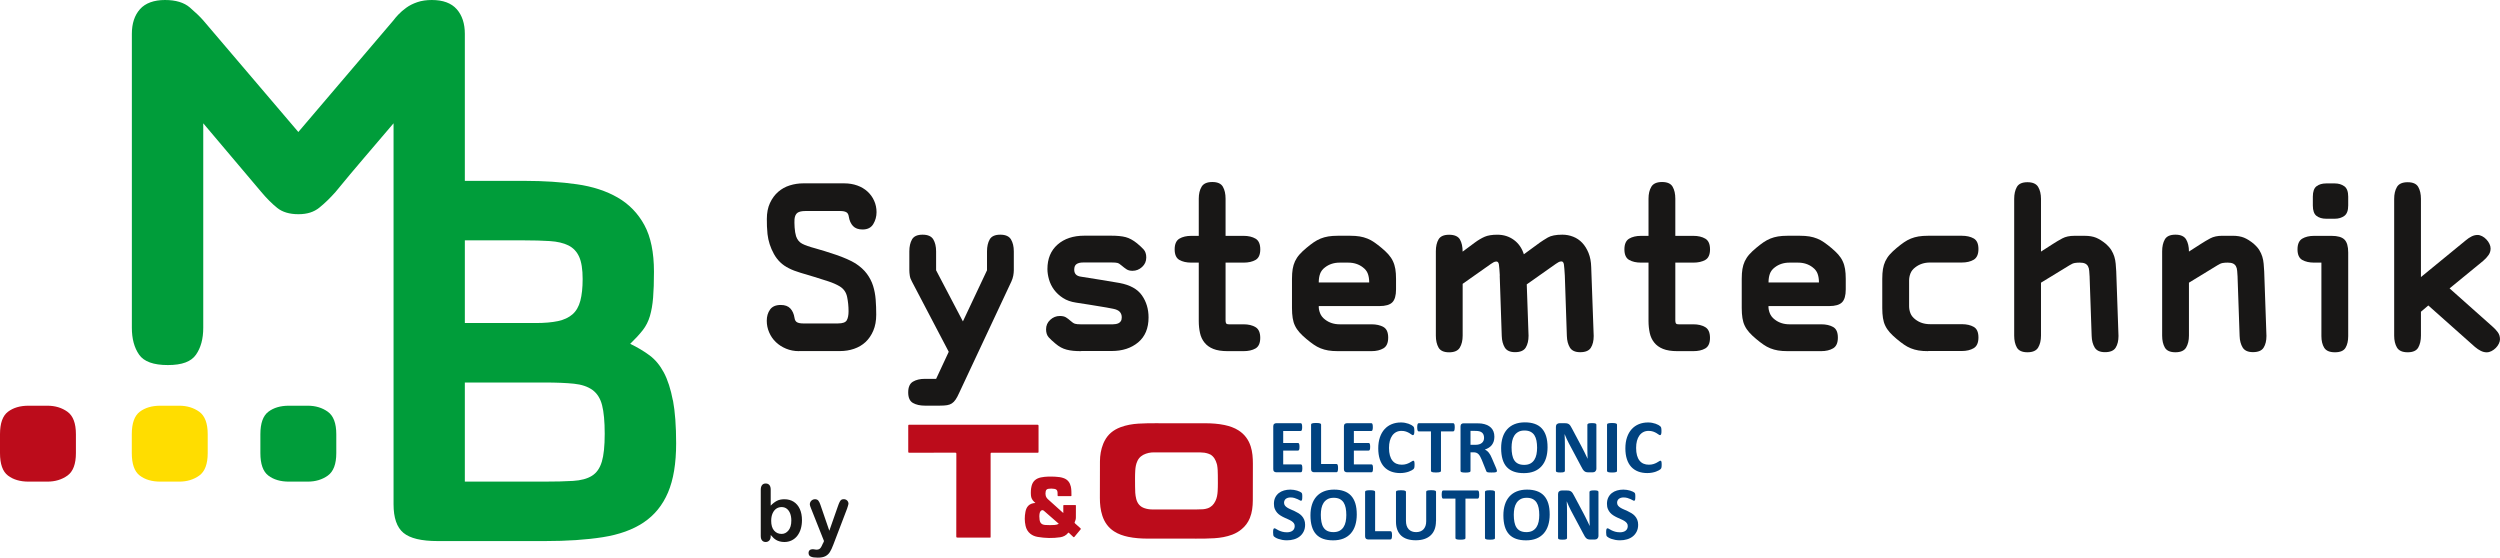
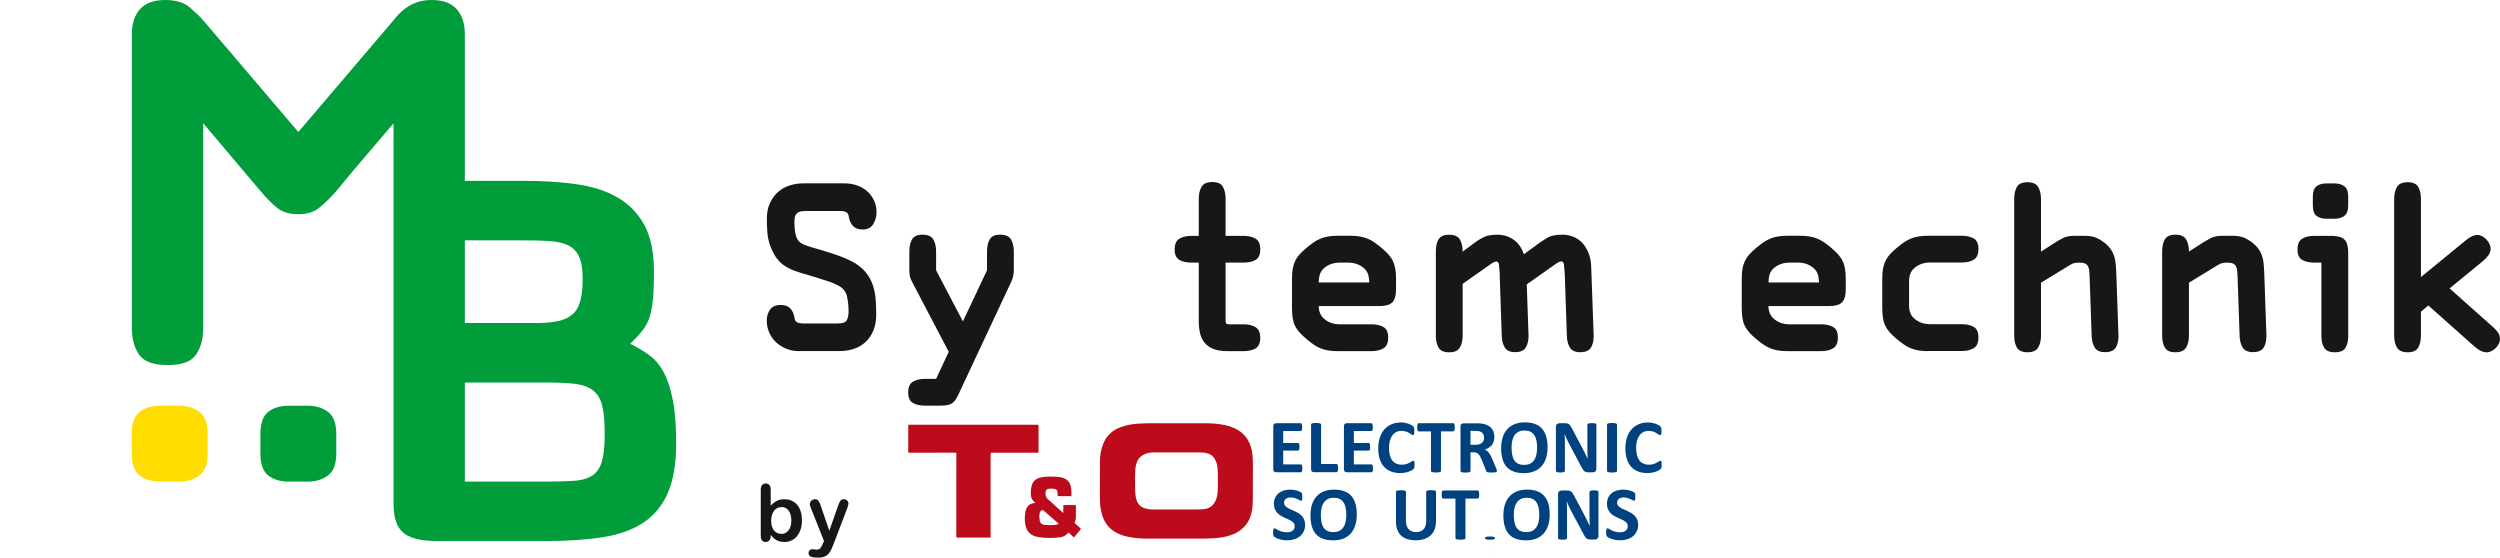
<svg xmlns="http://www.w3.org/2000/svg" id="Ebene_1" viewBox="0 0 723.85 161.47">
  <defs>
    <style>.cls-1{fill:#009d3a;}.cls-2{fill:#004280;}.cls-3{fill:#181716;}.cls-4{fill:#bc0c1b;}.cls-5{fill:#fd0;}</style>
  </defs>
  <path class="cls-3" d="M231.34,101.67c-1.35,0-2.6-.24-3.75-.72-1.15-.48-2.14-1.12-2.97-1.92-.83-.8-1.47-1.74-1.92-2.8-.46-1.06-.69-2.18-.69-3.36,0-1.26.31-2.34.95-3.23.63-.89,1.66-1.34,3.1-1.34,1.22,0,2.14.34,2.77,1.01.63.67,1.03,1.58,1.21,2.71.09.65.34,1.09.75,1.3.41.22.99.33,1.73.33h10.11c1.35,0,2.19-.3,2.54-.91.35-.61.52-1.48.52-2.61,0-1.43-.14-2.83-.42-4.17-.28-1.35-1.01-2.37-2.18-3.07-.87-.52-1.96-1-3.26-1.43-1.3-.43-2.64-.86-4.01-1.27-1.37-.41-2.72-.81-4.04-1.21-1.33-.39-2.45-.83-3.36-1.3-1.87-.91-3.32-2.29-4.34-4.14-1.02-1.85-1.64-3.77-1.86-5.77-.09-.96-.14-1.71-.16-2.25-.02-.54-.03-1.25-.03-2.12,0-1.78.3-3.33.91-4.63.61-1.3,1.4-2.38,2.38-3.23.98-.85,2.1-1.47,3.36-1.86,1.26-.39,2.54-.59,3.85-.59h11.93c1.35,0,2.6.21,3.75.62,1.15.41,2.14,1,2.97,1.76.83.76,1.47,1.65,1.92,2.67.46,1.02.69,2.12.69,3.29,0,1.26-.32,2.41-.95,3.46-.63,1.04-1.66,1.56-3.1,1.56-1.22,0-2.14-.34-2.77-1.01-.63-.67-1.03-1.58-1.21-2.71-.09-.65-.34-1.09-.75-1.3-.41-.22-.99-.33-1.73-.33h-10.04c-1.09,0-1.87.17-2.35.52-.48.35-.76.96-.85,1.83-.04.61-.03,1.41.03,2.41.07,1,.21,1.85.42,2.54.35,1,.92,1.72,1.73,2.15.8.44,2.1.89,3.88,1.37.78.22,1.7.49,2.74.81,1.04.33,2.11.67,3.2,1.04,1.09.37,2.13.77,3.13,1.21,1,.44,1.85.87,2.54,1.3,1.39.91,2.49,1.91,3.29,3,.8,1.09,1.4,2.25,1.79,3.49.39,1.24.64,2.57.75,3.98.11,1.41.16,2.86.16,4.34,0,1.78-.28,3.34-.85,4.66-.57,1.33-1.32,2.42-2.25,3.29-.94.87-2.04,1.52-3.33,1.96-1.28.44-2.64.65-4.08.65h-11.87Z" />
  <path class="cls-3" d="M267.79,117.45c-1.39,0-2.54-.26-3.46-.78-.91-.52-1.37-1.54-1.37-3.06s.46-2.55,1.37-3.1c.91-.54,2.06-.82,3.46-.82h3.26l3.65-7.83-10.63-20.28c-.35-.61-.57-1.21-.65-1.79-.09-.59-.13-1.1-.13-1.53v-5.48c0-1.39.26-2.54.78-3.46.52-.91,1.54-1.37,3.06-1.37s2.55.46,3.1,1.37c.54.91.81,2.06.81,3.46v5.48l7.76,14.8,6.98-14.8v-5.48c0-1.39.26-2.54.78-3.46.52-.91,1.54-1.37,3.06-1.37s2.55.46,3.1,1.37c.54.91.82,2.06.82,3.46v5.48c0,.48-.06,1-.16,1.56-.11.57-.29,1.13-.55,1.7l-15.13,32.28c-.35.78-.68,1.41-1.01,1.89s-.68.85-1.08,1.11c-.39.26-.86.43-1.4.52-.54.09-1.23.13-2.05.13h-4.37Z" />
-   <path class="cls-3" d="M313.04,101.67c-.87,0-1.64-.03-2.31-.1-.67-.07-1.3-.17-1.89-.33-.59-.15-1.14-.37-1.66-.65-.52-.28-1.07-.66-1.63-1.14-.74-.61-1.37-1.2-1.89-1.76-.52-.56-.78-1.35-.78-2.35,0-1.09.4-2,1.21-2.74.8-.74,1.73-1.11,2.77-1.11.74,0,1.33.13,1.76.39.43.26.89.61,1.37,1.04.48.44.9.71,1.27.82.37.11.9.16,1.6.16h9.39c.22,0,.48-.02.78-.07.3-.04.59-.13.85-.26.26-.13.48-.33.65-.59.17-.26.26-.63.26-1.11,0-.65-.2-1.18-.59-1.6-.39-.41-1.04-.71-1.96-.88-.61-.13-1.24-.25-1.89-.36-.65-.11-1.38-.23-2.18-.36-.81-.13-1.74-.28-2.8-.46-1.07-.17-2.34-.37-3.81-.59-1.48-.22-2.74-.66-3.78-1.34-1.04-.67-1.9-1.47-2.58-2.38-.67-.91-1.16-1.9-1.47-2.97-.3-1.06-.46-2.08-.46-3.03,0-3,.98-5.36,2.93-7.08,1.96-1.72,4.54-2.58,7.76-2.58h7.76c1.74,0,3.14.14,4.21.42,1.06.28,2.16.88,3.29,1.79.74.61,1.37,1.2,1.89,1.76.52.57.78,1.35.78,2.35,0,1.09-.4,2-1.21,2.74-.81.74-1.73,1.11-2.77,1.11-.7,0-1.26-.14-1.7-.42-.44-.28-.91-.64-1.43-1.08-.48-.43-.89-.69-1.24-.78-.35-.09-.89-.13-1.63-.13h-8.28c-.83,0-1.47.15-1.92.46-.46.3-.68.85-.68,1.63,0,1.17.65,1.85,1.96,2.02,2.13.35,4.03.65,5.71.91,1.67.26,3.49.57,5.44.91,3.04.57,5.21,1.76,6.49,3.59,1.28,1.83,1.92,3.96,1.92,6.39,0,3.13-1,5.53-3,7.21-2,1.67-4.56,2.51-7.69,2.51h-8.8Z" />
  <path class="cls-3" d="M355.43,101.67c-1.7,0-3.08-.22-4.14-.65-1.07-.43-1.91-1.04-2.54-1.83-.63-.78-1.07-1.71-1.3-2.77-.24-1.07-.36-2.23-.36-3.49v-16.89h-2.15c-1.39,0-2.54-.26-3.46-.78-.91-.52-1.37-1.54-1.37-3.06s.46-2.55,1.37-3.1c.91-.54,2.06-.81,3.46-.81h2.15v-10.76c0-1.39.27-2.54.82-3.46.54-.91,1.58-1.37,3.1-1.37s2.54.46,3.06,1.37c.52.91.78,2.06.78,3.46v10.76h5.22c1.39,0,2.54.27,3.46.81.91.54,1.37,1.58,1.37,3.1s-.46,2.54-1.37,3.06c-.91.52-2.06.78-3.46.78h-5.22v16.76c0,.35.05.62.16.81.11.2.4.29.88.29h4.17c1.39,0,2.54.27,3.46.82.91.54,1.37,1.58,1.37,3.1s-.46,2.54-1.37,3.07c-.91.52-2.06.78-3.46.78h-4.63Z" />
  <path class="cls-3" d="M387.38,101.67c-1.09,0-2.02-.07-2.8-.2-.78-.13-1.52-.34-2.22-.62-.7-.28-1.36-.64-1.99-1.08-.63-.43-1.34-.98-2.12-1.63-.78-.65-1.45-1.28-1.99-1.89-.54-.61-.98-1.25-1.3-1.92-.33-.67-.55-1.42-.68-2.25-.13-.83-.2-1.78-.2-2.87v-8.48c0-1.09.07-2.03.2-2.84.13-.8.36-1.55.68-2.25.33-.69.76-1.35,1.3-1.96.54-.61,1.21-1.24,1.99-1.89.78-.65,1.49-1.2,2.12-1.63.63-.43,1.29-.79,1.99-1.08.7-.28,1.43-.49,2.22-.62.78-.13,1.72-.2,2.8-.2h3.52c1.09,0,2.02.07,2.8.2s1.52.34,2.22.62c.7.28,1.36.64,1.99,1.08.63.44,1.34.98,2.12,1.63.78.65,1.45,1.28,1.99,1.89.54.61.98,1.26,1.3,1.96.33.7.55,1.45.69,2.25.13.81.2,1.75.2,2.84v3.06c0,1.78-.36,3.03-1.08,3.75-.72.72-1.97,1.08-3.75,1.08h-17.54c-.04.61.08,1.28.36,2.02.28.74.77,1.37,1.47,1.89,1.17.91,2.59,1.37,4.24,1.37h9.2c1.39,0,2.54.26,3.46.78.91.52,1.37,1.54,1.37,3.07s-.46,2.55-1.37,3.1c-.91.54-2.06.82-3.46.82h-9.72ZM396.44,81.78c0-.96-.13-1.79-.39-2.51-.26-.72-.74-1.34-1.44-1.86-1.17-.91-2.59-1.37-4.24-1.37h-2.48c-1.65,0-3.06.46-4.24,1.37-.7.52-1.17,1.14-1.43,1.86s-.39,1.55-.39,2.51h14.61Z" />
  <path class="cls-3" d="M434.26,79.83c-.09-1.52-.17-2.59-.26-3.2-.09-.61-.33-.91-.72-.91-.3,0-.59.08-.85.23-.26.15-.52.32-.78.49l-8.15,5.74v15c0,1.39-.27,2.54-.82,3.46-.54.91-1.58,1.37-3.1,1.37s-2.54-.46-3.06-1.37c-.52-.91-.78-2.06-.78-3.46v-24.45c0-1.39.26-2.53.78-3.42.52-.89,1.54-1.34,3.06-1.34s2.61.46,3.13,1.37c.52.91.78,2.09.78,3.52l3.52-2.61c1-.74,1.96-1.3,2.87-1.7.91-.39,2.13-.59,3.65-.59,1.83,0,3.42.5,4.79,1.5,1.37,1,2.34,2.39,2.9,4.17l4.63-3.39c.61-.43,1.38-.92,2.31-1.47.93-.54,2.34-.82,4.21-.82,1.09,0,2.13.2,3.13.59s1.87.98,2.61,1.76,1.35,1.76,1.83,2.93c.48,1.17.74,2.54.78,4.11l.72,19.95c0,1.39-.27,2.52-.82,3.39-.54.87-1.58,1.3-3.1,1.3-1.43,0-2.42-.45-2.97-1.34-.54-.89-.84-2.01-.88-3.36l-.59-17.48c-.09-1.52-.17-2.59-.26-3.2-.09-.61-.33-.91-.72-.91-.3,0-.59.08-.85.23-.26.15-.52.32-.78.49l-8.41,5.93.52,14.87c0,1.39-.27,2.53-.81,3.42-.54.89-1.58,1.34-3.1,1.34-1.43,0-2.42-.45-2.97-1.34-.54-.89-.84-2.01-.88-3.36l-.59-17.48Z" />
-   <path class="cls-3" d="M485.65,101.67c-1.7,0-3.08-.22-4.14-.65-1.07-.43-1.91-1.04-2.54-1.83-.63-.78-1.07-1.71-1.3-2.77s-.36-2.23-.36-3.49v-16.89h-2.15c-1.39,0-2.54-.26-3.46-.78-.91-.52-1.37-1.54-1.37-3.06s.46-2.55,1.37-3.1c.91-.54,2.06-.81,3.46-.81h2.15v-10.76c0-1.39.27-2.54.82-3.46.54-.91,1.58-1.37,3.1-1.37s2.54.46,3.06,1.37c.52.91.78,2.06.78,3.46v10.76h5.22c1.39,0,2.54.27,3.46.81.91.54,1.37,1.58,1.37,3.1s-.46,2.54-1.37,3.06c-.91.52-2.07.78-3.46.78h-5.22v16.76c0,.35.05.62.16.81.11.2.4.29.88.29h4.17c1.39,0,2.54.27,3.46.82.91.54,1.37,1.58,1.37,3.1s-.46,2.54-1.37,3.07-2.07.78-3.46.78h-4.63Z" />
  <path class="cls-3" d="M517.6,101.67c-1.09,0-2.02-.07-2.8-.2-.78-.13-1.52-.34-2.22-.62-.7-.28-1.36-.64-1.99-1.08-.63-.43-1.34-.98-2.12-1.63-.78-.65-1.45-1.28-1.99-1.89-.54-.61-.98-1.25-1.3-1.92-.33-.67-.55-1.42-.68-2.25-.13-.83-.2-1.78-.2-2.87v-8.48c0-1.09.07-2.03.2-2.84.13-.8.36-1.55.68-2.25.33-.69.76-1.35,1.3-1.96.54-.61,1.21-1.24,1.99-1.89.78-.65,1.49-1.2,2.12-1.63.63-.43,1.29-.79,1.99-1.08.7-.28,1.43-.49,2.22-.62.78-.13,1.72-.2,2.8-.2h3.52c1.09,0,2.02.07,2.8.2.78.13,1.52.34,2.22.62.7.28,1.36.64,1.99,1.08.63.44,1.34.98,2.12,1.63.78.65,1.44,1.28,1.99,1.89.54.61.98,1.26,1.3,1.96.33.7.55,1.45.68,2.25.13.81.2,1.75.2,2.84v3.06c0,1.78-.36,3.03-1.08,3.75-.72.72-1.97,1.08-3.75,1.08h-17.54c-.04.61.08,1.28.36,2.02.28.74.77,1.37,1.47,1.89,1.17.91,2.59,1.37,4.24,1.37h9.19c1.39,0,2.54.26,3.46.78s1.37,1.54,1.37,3.07-.46,2.55-1.37,3.1c-.91.54-2.07.82-3.46.82h-9.72ZM526.66,81.78c0-.96-.13-1.79-.39-2.51s-.74-1.34-1.43-1.86c-1.17-.91-2.59-1.37-4.24-1.37h-2.48c-1.65,0-3.06.46-4.24,1.37-.7.52-1.17,1.14-1.43,1.86s-.39,1.55-.39,2.51h14.61Z" />
  <path class="cls-3" d="M558.29,101.67c-1.09,0-2.02-.07-2.8-.2-.78-.13-1.52-.34-2.22-.62-.7-.28-1.36-.64-1.99-1.08-.63-.43-1.34-.98-2.12-1.63-.78-.65-1.45-1.28-1.99-1.89-.54-.61-.98-1.25-1.3-1.92-.33-.67-.55-1.42-.68-2.25-.13-.83-.2-1.78-.2-2.87v-8.48c0-1.09.07-2.03.2-2.84.13-.8.36-1.55.68-2.25.33-.69.76-1.35,1.3-1.96.54-.61,1.21-1.24,1.99-1.89.78-.65,1.49-1.2,2.12-1.63.63-.43,1.29-.79,1.99-1.08.7-.28,1.43-.49,2.22-.62.78-.13,1.72-.2,2.8-.2h9.72c1.39,0,2.54.26,3.46.78.91.52,1.37,1.54,1.37,3.06s-.46,2.55-1.37,3.1c-.91.54-2.07.81-3.46.81h-9.19c-1.65,0-3.06.46-4.24,1.37-.7.52-1.17,1.12-1.43,1.79-.26.67-.39,1.36-.39,2.05v7.43c0,.7.13,1.38.39,2.05.26.67.74,1.27,1.43,1.79,1.17.91,2.59,1.37,4.24,1.37h9.19c1.39,0,2.54.26,3.46.78s1.37,1.54,1.37,3.07-.46,2.55-1.37,3.1c-.91.54-2.07.82-3.46.82h-9.72Z" />
  <path class="cls-3" d="M605.04,80.28c-.04-.7-.09-1.31-.13-1.86-.04-.54-.16-.99-.36-1.34-.2-.35-.48-.61-.85-.78-.37-.17-.88-.26-1.53-.26-.48,0-.95.03-1.4.1-.46.07-.99.29-1.6.69l-8.22,5.02v15.32c0,1.39-.27,2.54-.82,3.46-.54.91-1.58,1.37-3.1,1.37s-2.54-.46-3.06-1.37c-.52-.91-.78-2.06-.78-3.46v-39.58c0-1.39.26-2.54.78-3.46.52-.91,1.54-1.37,3.06-1.37s2.55.46,3.1,1.37c.54.91.82,2.07.82,3.46v15.26l3.46-2.22c.87-.56,1.77-1.1,2.71-1.6.93-.5,2.1-.75,3.49-.75h3c1.3,0,2.4.19,3.29.55.89.37,1.84.97,2.84,1.79.65.57,1.17,1.16,1.57,1.79.39.63.68,1.27.88,1.92.2.65.33,1.34.39,2.05s.12,1.47.16,2.25l.65,18.65c0,1.39-.27,2.52-.82,3.39-.54.87-1.58,1.3-3.1,1.3-1.43,0-2.42-.45-2.97-1.34-.54-.89-.84-2.01-.88-3.36l-.59-17.02Z" />
  <path class="cls-3" d="M647.88,80.28c-.04-.7-.09-1.31-.13-1.86-.04-.54-.16-.99-.36-1.34-.2-.35-.48-.61-.85-.78-.37-.17-.88-.26-1.53-.26-.48,0-.95.03-1.4.1-.46.07-.99.29-1.6.69l-8.22,5.02v15.32c0,1.39-.27,2.54-.82,3.46-.54.91-1.58,1.37-3.1,1.37s-2.54-.46-3.06-1.37c-.52-.91-.78-2.06-.78-3.46v-24.39c0-1.39.26-2.54.78-3.46.52-.91,1.54-1.37,3.06-1.37s2.55.46,3.1,1.37c.54.91.82,2.09.82,3.52l3.46-2.22c.87-.56,1.77-1.1,2.71-1.6.93-.5,2.1-.75,3.49-.75h3c1.3,0,2.4.19,3.29.55.89.37,1.84.97,2.84,1.79.65.57,1.17,1.16,1.57,1.79.39.63.68,1.27.88,1.92.2.65.33,1.34.39,2.05s.12,1.47.16,2.25l.65,18.65c0,1.39-.27,2.52-.82,3.39-.54.87-1.58,1.3-3.1,1.3-1.43,0-2.42-.45-2.97-1.34-.54-.89-.84-2.01-.88-3.36l-.59-17.02Z" />
  <path class="cls-3" d="M672.14,76.04h-2.09c-1.39,0-2.54-.26-3.46-.78-.91-.52-1.37-1.54-1.37-3.06s.46-2.55,1.37-3.1c.91-.54,2.06-.81,3.46-.81h5.02c1.78,0,3.03.36,3.75,1.08.72.72,1.08,1.97,1.08,3.75v24.19c0,1.39-.26,2.52-.78,3.39-.52.87-1.54,1.3-3.06,1.3s-2.55-.43-3.1-1.3c-.54-.87-.82-2-.82-3.39v-21.26ZM673.51,63.33c-1.13,0-2.05-.27-2.77-.81-.72-.54-1.08-1.55-1.08-3.03v-2.54c0-1.48.36-2.49,1.08-3.03.72-.54,1.64-.81,2.77-.81h2.54c1.04,0,1.94.27,2.71.81.76.54,1.14,1.55,1.14,3.03v2.54c0,1.48-.38,2.49-1.14,3.03-.76.54-1.66.81-2.71.81h-2.54Z" />
  <path class="cls-3" d="M703.11,88.43l-2.15,1.83v6.91c0,1.39-.26,2.54-.78,3.46-.52.91-1.54,1.37-3.06,1.37s-2.55-.46-3.1-1.37c-.54-.91-.81-2.06-.81-3.46v-39.58c0-1.39.27-2.54.81-3.46.54-.91,1.58-1.37,3.1-1.37s2.54.46,3.06,1.37c.52.91.78,2.07.78,3.46v22.63l12.98-10.63c.56-.48,1.13-.86,1.7-1.14.56-.28,1.13-.42,1.7-.42.43,0,.88.12,1.34.36.46.24.87.55,1.24.95.37.39.66.81.88,1.27.22.46.33.9.33,1.34,0,.7-.2,1.33-.59,1.89-.39.57-.91,1.13-1.57,1.7l-9.72,7.96,12.39,11.02c.61.52,1.13,1.08,1.56,1.66s.65,1.27.65,2.05c0,.39-.11.82-.33,1.27-.22.46-.51.87-.88,1.24-.37.37-.78.67-1.24.91-.46.24-.92.36-1.4.36-.57,0-1.13-.14-1.7-.42-.57-.28-1.13-.66-1.7-1.14l-13.5-12Z" />
  <path class="cls-1" d="M194.82,115.93c-.62-3.27-1.49-5.95-2.6-8.05-1.12-2.1-2.49-3.76-4.12-4.97-1.62-1.21-3.5-2.33-5.63-3.36,1.45-1.4,2.66-2.71,3.61-3.92.95-1.21,1.65-2.59,2.1-4.13.45-1.54.76-3.31.92-5.32.17-2.01.25-4.5.25-7.49,0-5.6-.92-10.1-2.77-13.51-1.85-3.41-4.43-6.07-7.73-7.98-3.31-1.91-7.25-3.2-11.84-3.85-4.59-.65-9.58-.98-14.95-.98h-17.47V9.8c0-2.99-.79-5.37-2.35-7.14-1.57-1.77-3.98-2.66-7.22-2.66-1.57,0-2.97.21-4.2.63-1.23.42-2.3.96-3.19,1.61-.9.65-1.65,1.31-2.27,1.96-.62.65-1.09,1.21-1.43,1.68l-27.55,32.34L58.83,5.88c-.9-1.03-2.18-2.26-3.86-3.71-1.68-1.45-4.09-2.17-7.22-2.17s-5.66.89-7.22,2.66c-1.57,1.77-2.35,4.15-2.35,7.14v85.12c0,3.17.7,5.76,2.1,7.77,1.4,2.01,4.17,3.01,8.32,3.01s6.75-1,8.15-3.01c1.4-2.01,2.1-4.6,2.1-7.77v-59.22l16.8,19.88c1.57,1.87,3.11,3.41,4.62,4.62,1.51,1.21,3.55,1.82,6.13,1.82s4.48-.63,6.05-1.89c1.57-1.26,3.13-2.78,4.7-4.55,2.91-3.55,5.68-6.86,8.32-9.94,2.63-3.08,5.46-6.39,8.48-9.94v27.28s0,.02,0,.02v83.02c0,3.92.95,6.67,2.86,8.26,1.9,1.59,5.21,2.38,9.91,2.38h31.08c6.38,0,11.95-.37,16.72-1.12,4.76-.75,8.71-2.17,11.84-4.27,3.13-2.1,5.49-4.99,7.06-8.68,1.57-3.69,2.35-8.42,2.35-14.21,0-5.04-.31-9.19-.92-12.46ZM151.56,69.59c2.91,0,5.46.07,7.64.21,2.18.14,3.97.56,5.38,1.26,1.4.7,2.44,1.8,3.11,3.29.67,1.49,1.01,3.64,1.01,6.44,0,2.52-.23,4.62-.67,6.3-.45,1.68-1.2,2.99-2.27,3.92-1.07.93-2.47,1.59-4.2,1.96-1.74.37-3.89.56-6.47.56h-20.5v-23.94h16.97ZM174.24,133.71c-.56,1.87-1.51,3.22-2.86,4.06-1.34.84-3.17,1.33-5.46,1.47-2.3.14-5.18.21-8.65.21h-22.68v-28.7h23.02c3.47,0,6.33.12,8.57.35,2.24.23,4.03.84,5.38,1.82,1.34.98,2.27,2.45,2.77,4.41s.76,4.71.76,8.26-.28,6.25-.84,8.12Z" />
  <path class="cls-1" d="M83.65,139.45c-2.43,0-4.41-.58-5.95-1.75-1.54-1.17-2.31-3.34-2.31-6.51v-5.46c0-3.17.77-5.34,2.31-6.51,1.54-1.17,3.52-1.75,5.95-1.75h5.46c2.24,0,4.18.58,5.81,1.75,1.63,1.17,2.45,3.34,2.45,6.51v5.46c0,3.17-.82,5.34-2.45,6.51-1.63,1.17-3.57,1.75-5.81,1.75h-5.46Z" />
  <path class="cls-5" d="M46.42,139.45c-2.43,0-4.41-.58-5.95-1.75-1.54-1.17-2.31-3.34-2.31-6.51v-5.46c0-3.17.77-5.34,2.31-6.51,1.54-1.17,3.52-1.75,5.95-1.75h5.46c2.24,0,4.18.58,5.81,1.75,1.63,1.17,2.45,3.34,2.45,6.51v5.46c0,3.17-.82,5.34-2.45,6.51-1.63,1.17-3.57,1.75-5.81,1.75h-5.46Z" />
-   <path class="cls-4" d="M8.26,139.45c-2.43,0-4.41-.58-5.95-1.75-1.54-1.17-2.31-3.34-2.31-6.51v-5.46c0-3.17.77-5.34,2.31-6.51,1.54-1.17,3.52-1.75,5.95-1.75h5.46c2.24,0,4.18.58,5.81,1.75,1.63,1.17,2.45,3.34,2.45,6.51v5.46c0,3.17-.82,5.34-2.45,6.51-1.63,1.17-3.57,1.75-5.81,1.75h-5.46Z" />
  <path class="cls-3" d="M223.15,141.74v4.66c.57-.6,1.16-1.05,1.76-1.37.6-.32,1.33-.48,2.21-.48,1.01,0,1.9.24,2.67.72.76.48,1.36,1.18,1.78,2.09s.63,2,.63,3.25c0,.92-.12,1.77-.35,2.54s-.58,1.44-1.02,2.01c-.45.57-.99,1-1.63,1.31s-1.34.46-2.11.46c-.47,0-.91-.06-1.33-.17-.41-.11-.77-.26-1.06-.44-.29-.18-.54-.37-.74-.56-.21-.19-.48-.48-.81-.87v.3c0,.57-.14,1.01-.41,1.3-.28.29-.63.44-1.05.44s-.78-.15-1.03-.44c-.26-.29-.39-.73-.39-1.3v-13.33c0-.62.12-1.09.37-1.4.25-.32.6-.47,1.05-.47.47,0,.83.15,1.08.45.25.3.38.73.38,1.29ZM223.29,150.81c0,1.21.28,2.15.83,2.8s1.28.98,2.19.98c.77,0,1.43-.33,1.98-1s.83-1.62.83-2.87c0-.8-.12-1.5-.35-2.08-.23-.58-.56-1.03-.98-1.35-.42-.32-.92-.47-1.49-.47s-1.1.16-1.55.47c-.45.32-.81.78-1.07,1.38-.26.6-.39,1.31-.39,2.14Z" />
  <path class="cls-3" d="M238.3,157.33l.28-.68-3.76-9.46c-.23-.54-.35-.94-.35-1.18,0-.26.07-.5.2-.73s.32-.4.55-.54c.23-.13.48-.2.73-.2.44,0,.77.14,1,.42.22.28.42.68.59,1.2l2.58,7.51,2.45-6.99c.19-.57.37-1.01.53-1.33.16-.32.32-.54.5-.65.17-.11.42-.17.74-.17.23,0,.45.06.67.18s.38.29.49.5c.12.21.17.43.17.66-.03.14-.08.34-.15.6-.07.26-.15.53-.25.79l-3.98,10.42c-.34.92-.68,1.64-1.01,2.16-.33.52-.76.92-1.3,1.2-.54.28-1.27.42-2.19.42s-1.56-.1-2.01-.29c-.45-.19-.67-.55-.67-1.06,0-.35.11-.62.32-.81.21-.19.53-.29.94-.29.16,0,.32.02.48.07.19.04.36.07.5.07.35,0,.63-.05.83-.16s.38-.29.54-.54c.16-.26.34-.64.55-1.14Z" />
  <path class="cls-4" d="M281.84,122.98c6.17,0,12.33,0,18.5,0,.3,0,.36.08.36.37-.01,2.48-.01,4.96,0,7.44,0,.25-.07.3-.3.3-4.41,0-8.82,0-13.23-.01-.27,0-.35.06-.35.34,0,7.95,0,15.91,0,23.86,0,.4.06.37-.38.37-3.06,0-6.13,0-9.19,0-.28,0-.37-.05-.37-.36.01-7.95,0-15.91.02-23.86,0-.3-.07-.36-.36-.36-4.41.01-8.82,0-13.23.01-.25,0-.34-.04-.34-.32.01-2.49.01-4.98,0-7.47,0-.27.08-.31.32-.31,6.19,0,12.37,0,18.56,0Z" />
  <path class="cls-4" d="M299.8,145.63c-.18-.17-.32-.28-.44-.4-.5-.49-.81-1.08-.86-1.79-.07-.91-.04-1.82.18-2.71.35-1.43,1.31-2.21,2.71-2.5,1.4-.29,2.81-.27,4.22-.2.84.04,1.68.14,2.47.45,1.11.44,1.71,1.28,1.97,2.41.19.85.17,1.71.18,2.57,0,.16-.05.2-.2.2-1.19,0-2.38,0-3.58,0-.18,0-.24-.05-.23-.23.01-.3,0-.6-.02-.9-.05-.58-.31-.88-.89-.98-.58-.1-1.18-.12-1.76-.02-.46.08-.69.31-.78.77-.17.89-.02,1.66.7,2.29,1.45,1.29,2.89,2.6,4.4,3.96,0-.2,0-.33,0-.46,0-.55,0-1.1,0-1.66,0-.15.04-.2.19-.2,1.09,0,2.17,0,3.26,0,.15,0,.2.04.2.19,0,1.14,0,2.29-.01,3.43,0,.46-.13.9-.33,1.31-.08.16-.06.25.07.37.53.47,1.05.95,1.58,1.42.13.12.17.19.04.34-.59.69-1.17,1.39-1.74,2.1-.15.18-.23.21-.41.04-.39-.39-.81-.75-1.21-1.14-.1-.09-.15-.12-.25,0-.58.74-1.38,1.13-2.28,1.27-2.17.32-4.35.27-6.51-.1-.79-.13-1.53-.42-2.16-.93-.74-.6-1.17-1.39-1.37-2.3-.3-1.34-.29-2.69-.03-4.04.26-1.34.95-2.46,2.92-2.57ZM306.54,151.68c-.03-.11-.13-.16-.2-.22-1.36-1.18-2.71-2.37-4.07-3.55-.34-.3-.66-.27-.96.07-.14.16-.24.35-.28.57-.13.63-.12,1.27-.03,1.91.14,1.02.64,1.47,1.68,1.54.88.06,1.76.06,2.64,0,.42-.03.84-.12,1.22-.31Z" />
  <path class="cls-4" d="M362.76,134.29c0-1.73-.11-3.44-.65-5.1-.62-1.9-1.77-3.46-3.47-4.55-1.25-.81-2.64-1.27-4.09-1.58-1.82-.38-3.66-.5-5.52-.51-2.82-.01-5.64,0-9.15,0-2.97.06-6.62-.12-10.27.11-1.77.11-3.52.41-5.19,1.04-2.08.79-3.61,2.04-4.6,3.96-.02.04-.04.08-.06.12-.03.06-.06.12-.09.17-.09.18-.17.36-.24.54-.66,1.63-.94,3.34-.95,5.08-.03,3.55-.02,7.09-.02,10.64,0,1.73.17,3.44.71,5.1.62,1.9,1.71,3.46,3.41,4.55,1.25.81,2.64,1.27,4.09,1.58,1.82.38,3.66.5,5.52.51,2.82.01,5.64,0,9.15,0,2.97-.06,6.62.12,10.27-.11,1.77-.11,3.52-.41,5.19-1.04,1.04-.4,1.95-.93,2.73-1.6,1.01-.83,1.82-1.9,2.35-3.2.66-1.63.84-3.33.86-5.07.03-3.55.02-7.09.02-10.64ZM340.64,147.52h0c-2.32,0-4.63,0-6.95-.01-.77,0-1.53-.11-2.26-.35-1.34-.43-2.11-1.37-2.45-2.71-.3-1.17-.33-2.36-.33-3.55,0-1.55-.05-3.1.05-4.65.06-.97.21-1.92.64-2.81.51-1.06,1.36-1.7,2.45-2.08.54-.19,1.07-.3,1.6-.35.25-.02.5-.03.73-.03,2.16,0,4.32,0,6.49,0h0c2.32,0,4.63,0,6.95.01.77,0,1.53.11,2.26.35.25.08.48.18.69.29.95.59,1.48,1.55,1.8,2.67.03.11.06.23.09.34.18.97.2,1.96.21,2.95,0,1.55.05,3.1-.05,4.65-.06.97-.21,1.92-.64,2.81-.51,1.06-1.21,1.77-2.3,2.14-.9.3-1.72.3-2.66.3-.03,0-.34,0-.37,0l.03.02c-1.99,0-3.98,0-5.97,0Z" />
  <path class="cls-2" d="M377.88,151.94c0,.75-.14,1.4-.42,1.96-.28.56-.65,1.03-1.13,1.41-.47.38-1.03.66-1.67.85s-1.31.28-2.04.28c-.49,0-.94-.04-1.36-.12-.42-.08-.79-.18-1.11-.29-.32-.11-.59-.23-.81-.36-.22-.12-.37-.23-.47-.33-.1-.09-.16-.23-.2-.41-.04-.18-.06-.44-.06-.77,0-.23,0-.42.02-.57.01-.15.04-.28.07-.37.03-.09.08-.16.13-.2.05-.04.12-.06.19-.06.1,0,.25.06.43.18.19.12.43.25.72.4.29.15.64.28,1.05.4.41.12.87.18,1.41.18.35,0,.66-.04.94-.13.28-.08.51-.2.71-.36.19-.15.34-.34.44-.57.1-.23.15-.48.15-.76,0-.32-.09-.6-.26-.83s-.4-.43-.68-.61c-.28-.18-.6-.35-.96-.5-.36-.16-.73-.32-1.11-.5-.38-.18-.75-.37-1.11-.6-.36-.22-.68-.49-.96-.8-.28-.31-.51-.68-.68-1.1-.18-.42-.26-.93-.26-1.52,0-.68.13-1.28.38-1.79.25-.52.59-.94,1.02-1.28.43-.34.93-.59,1.51-.76.58-.17,1.2-.25,1.85-.25.34,0,.67.03,1.01.08.34.05.65.12.94.21.29.09.55.19.78.3.23.11.38.2.45.27.07.07.12.14.15.19.03.05.05.12.07.2.02.08.03.19.04.32,0,.13.01.29.01.48,0,.21,0,.39-.02.54-.01.15-.03.27-.05.36-.03.1-.06.16-.11.21-.05.04-.11.07-.19.07s-.21-.05-.38-.15c-.18-.1-.39-.21-.65-.33-.26-.12-.55-.23-.89-.33-.34-.1-.71-.15-1.11-.15-.31,0-.59.04-.82.12-.23.08-.43.18-.59.32-.16.14-.27.3-.35.49-.08.19-.12.39-.12.6,0,.31.09.59.26.82.17.23.4.43.69.61.29.18.62.35.98.5.37.16.74.32,1.12.5.38.18.75.37,1.12.6.37.22.69.49.98.8.28.31.52.68.69,1.1.18.42.26.92.26,1.48Z" />
  <path class="cls-2" d="M392.84,148.94c0,1.18-.15,2.23-.44,3.16-.29.93-.73,1.71-1.3,2.36-.58.65-1.29,1.14-2.14,1.48-.85.34-1.84.51-2.95.51s-2.07-.14-2.89-.43c-.82-.29-1.51-.73-2.05-1.32s-.96-1.34-1.23-2.26c-.27-.91-.41-1.99-.41-3.24,0-1.15.15-2.18.44-3.1.29-.92.73-1.7,1.3-2.34.58-.64,1.29-1.14,2.14-1.48.85-.34,1.84-.52,2.96-.52s2.02.14,2.84.43c.82.28,1.51.72,2.06,1.31.55.59.97,1.34,1.25,2.24.28.9.42,1.97.42,3.19ZM389.81,149.1c0-.75-.06-1.42-.18-2.03-.12-.61-.32-1.13-.6-1.57-.28-.43-.66-.77-1.12-1.01-.47-.24-1.05-.36-1.75-.36s-1.3.13-1.78.4c-.47.27-.86.62-1.15,1.07-.29.45-.5.97-.62,1.56-.12.6-.18,1.23-.18,1.89,0,.77.06,1.47.18,2.09.12.62.31,1.15.59,1.58.28.44.65.77,1.12,1,.47.23,1.06.35,1.76.35s1.3-.13,1.78-.39c.47-.26.86-.62,1.15-1.07.29-.45.5-.98.62-1.58.12-.6.18-1.24.18-1.92Z" />
-   <path class="cls-2" d="M403.05,154.99c0,.22,0,.4-.03.55-.02.15-.05.27-.08.37-.04.1-.08.17-.14.21-.05.04-.12.07-.19.07h-6.5c-.24,0-.44-.07-.61-.21-.16-.14-.25-.37-.25-.7v-12.88c0-.07.02-.14.07-.2.05-.06.13-.11.24-.14.11-.04.26-.07.44-.09.19-.02.42-.03.7-.03s.52.01.7.03c.18.02.33.05.44.09.11.04.19.08.24.14.05.06.07.12.07.2v11.41h4.46c.07,0,.14.02.19.06.05.04.1.11.14.2.04.09.06.21.08.36.02.15.03.33.03.55Z" />
  <path class="cls-2" d="M415.77,150.91c0,.87-.13,1.65-.38,2.33-.26.69-.63,1.27-1.13,1.74-.5.47-1.11.84-1.84,1.08-.73.25-1.57.37-2.52.37-.89,0-1.69-.11-2.4-.33-.71-.22-1.31-.56-1.8-1.01-.49-.45-.86-1.02-1.12-1.69-.26-.68-.39-1.47-.39-2.37v-8.62c0-.07.02-.14.07-.2.04-.06.12-.11.24-.14.11-.04.26-.07.44-.09.18-.02.42-.03.7-.03s.51.01.69.03c.18.02.33.05.44.09.11.04.19.08.24.14.05.06.07.12.07.2v8.37c0,.56.07,1.05.21,1.46.14.41.34.75.6,1.02.26.27.57.47.93.61.36.14.77.2,1.21.2s.86-.07,1.22-.21c.36-.14.66-.34.91-.61.25-.27.44-.6.58-.99.14-.39.2-.83.2-1.33v-8.54c0-.07.02-.14.07-.2.04-.06.12-.11.23-.14.11-.04.26-.07.44-.09.19-.02.42-.03.7-.03s.51.01.68.03c.18.02.32.05.43.09.11.04.19.08.23.14.04.06.07.12.07.2v8.5Z" />
  <path class="cls-2" d="M428.29,143.2c0,.21,0,.39-.03.54-.02.15-.05.27-.08.36-.04.09-.08.16-.14.2-.05.04-.11.07-.18.07h-3.55v11.43c0,.07-.02.14-.07.2-.05.06-.13.11-.24.14-.11.04-.26.07-.44.09-.19.02-.42.03-.7.03s-.51-.01-.7-.03c-.19-.02-.33-.05-.44-.09-.11-.04-.19-.08-.24-.14-.05-.06-.07-.12-.07-.2v-11.43h-3.55c-.07,0-.14-.02-.19-.07-.05-.04-.1-.11-.13-.2-.04-.09-.06-.21-.08-.36-.02-.15-.03-.33-.03-.54s0-.41.03-.56c.02-.15.05-.28.08-.37.04-.09.08-.16.13-.2.05-.04.11-.06.19-.06h9.99c.07,0,.13.02.18.06.05.04.1.11.14.2.04.09.06.21.08.37.02.15.03.34.03.56Z" />
-   <path class="cls-2" d="M432.86,155.8c0,.07-.02.14-.07.2-.05.06-.13.11-.24.14-.11.04-.26.07-.44.09-.18.02-.42.03-.7.03s-.51-.01-.7-.03c-.19-.02-.33-.05-.44-.09-.11-.04-.19-.08-.24-.14-.05-.06-.07-.12-.07-.2v-13.39c0-.07.02-.14.07-.2.05-.06.13-.11.24-.14.11-.04.26-.07.44-.09.18-.02.41-.03.69-.03s.52.01.7.03c.18.02.33.05.44.09.11.04.19.08.24.14.05.06.07.12.07.2v13.39Z" />
+   <path class="cls-2" d="M432.86,155.8c0,.07-.02.14-.07.2-.05.06-.13.11-.24.14-.11.04-.26.07-.44.09-.18.02-.42.03-.7.03s-.51-.01-.7-.03c-.19-.02-.33-.05-.44-.09-.11-.04-.19-.08-.24-.14-.05-.06-.07-.12-.07-.2c0-.07.02-.14.07-.2.05-.06.13-.11.24-.14.11-.04.26-.07.44-.09.18-.02.41-.03.69-.03s.52.01.7.03c.18.02.33.05.44.09.11.04.19.08.24.14.05.06.07.12.07.2v13.39Z" />
  <path class="cls-2" d="M448.7,148.94c0,1.18-.15,2.23-.44,3.16-.29.93-.73,1.71-1.3,2.36-.58.65-1.29,1.14-2.14,1.48-.85.34-1.84.51-2.95.51s-2.07-.14-2.89-.43c-.82-.29-1.51-.73-2.05-1.32s-.96-1.34-1.23-2.26c-.27-.91-.41-1.99-.41-3.24,0-1.15.15-2.18.44-3.1.29-.92.73-1.7,1.3-2.34.58-.64,1.29-1.14,2.14-1.48.85-.34,1.84-.52,2.96-.52s2.02.14,2.84.43c.82.28,1.51.72,2.06,1.31.55.59.97,1.34,1.25,2.24.28.9.42,1.97.42,3.19ZM445.68,149.1c0-.75-.06-1.42-.18-2.03-.12-.61-.32-1.13-.6-1.57-.28-.43-.66-.77-1.12-1.01-.47-.24-1.05-.36-1.75-.36s-1.3.13-1.78.4c-.47.27-.86.62-1.15,1.07-.29.45-.5.97-.62,1.56-.12.6-.18,1.23-.18,1.89,0,.77.06,1.47.18,2.09.12.62.31,1.15.59,1.58.28.44.65.77,1.12,1,.47.23,1.06.35,1.76.35s1.3-.13,1.78-.39c.47-.26.86-.62,1.15-1.07.29-.45.5-.98.62-1.58.12-.6.18-1.24.18-1.92Z" />
  <path class="cls-2" d="M462.81,155.19c0,.17-.03.32-.09.45-.06.13-.14.24-.24.33-.1.09-.22.15-.35.19-.14.04-.27.06-.41.06h-1.23c-.26,0-.48-.03-.66-.08-.19-.05-.36-.14-.52-.28-.16-.14-.31-.32-.45-.55-.15-.23-.31-.53-.49-.89l-3.53-6.63c-.2-.39-.41-.82-.62-1.28-.21-.46-.4-.9-.57-1.33h-.02c.03.53.05,1.05.07,1.57.01.52.02,1.06.02,1.62v7.42c0,.07-.02.14-.06.2-.04.06-.11.11-.21.15-.1.04-.23.07-.4.09-.17.02-.38.03-.65.03s-.47-.01-.64-.03c-.17-.02-.3-.05-.39-.09-.1-.04-.16-.09-.2-.15-.04-.06-.05-.12-.05-.2v-12.74c0-.34.1-.6.3-.77.2-.17.45-.26.74-.26h1.55c.28,0,.51.02.7.07.19.05.36.13.51.24.15.11.29.26.42.45.13.19.27.43.41.72l2.76,5.18c.16.31.32.62.48.93.16.3.31.61.45.91.15.3.29.6.43.89.14.29.27.58.41.88h.01c-.02-.51-.04-1.04-.05-1.6-.01-.56-.02-1.08-.02-1.59v-6.65c0-.07.02-.14.07-.2.04-.06.12-.11.22-.15.1-.04.24-.07.41-.09.17-.02.38-.03.65-.03.25,0,.46,0,.62.03.17.02.3.05.39.09.09.04.16.1.19.15.04.06.05.12.05.2v12.74Z" />
  <path class="cls-2" d="M474.31,151.94c0,.75-.14,1.4-.42,1.96-.28.56-.65,1.03-1.13,1.41-.47.38-1.03.66-1.67.85s-1.31.28-2.04.28c-.49,0-.94-.04-1.36-.12-.42-.08-.79-.18-1.11-.29-.32-.11-.59-.23-.81-.36-.22-.12-.37-.23-.47-.33-.1-.09-.16-.23-.2-.41-.04-.18-.06-.44-.06-.77,0-.23,0-.42.02-.57.01-.15.04-.28.07-.37.03-.09.08-.16.13-.2.05-.04.12-.06.19-.06.1,0,.25.06.43.18.19.12.43.25.72.4.29.15.64.28,1.05.4.41.12.87.18,1.41.18.35,0,.66-.04.94-.13.28-.08.51-.2.71-.36.19-.15.34-.34.44-.57.1-.23.15-.48.15-.76,0-.32-.09-.6-.26-.83s-.4-.43-.68-.61c-.28-.18-.6-.35-.96-.5-.36-.16-.73-.32-1.11-.5-.38-.18-.75-.37-1.11-.6-.36-.22-.68-.49-.96-.8-.28-.31-.51-.68-.68-1.1-.18-.42-.26-.93-.26-1.52,0-.68.13-1.28.38-1.79.25-.52.59-.94,1.02-1.28.43-.34.93-.59,1.51-.76.58-.17,1.2-.25,1.85-.25.34,0,.67.03,1.01.08.34.05.65.12.94.21.29.09.55.19.78.3.23.11.38.2.45.27.07.07.12.14.15.19.03.05.05.12.07.2.02.08.03.19.04.32,0,.13.01.29.01.48,0,.21,0,.39-.02.54-.01.15-.03.27-.05.36-.03.1-.06.16-.11.21-.05.04-.11.07-.19.07s-.21-.05-.38-.15c-.18-.1-.39-.21-.65-.33-.26-.12-.55-.23-.89-.33-.34-.1-.71-.15-1.11-.15-.31,0-.59.04-.82.12-.23.08-.43.18-.59.32-.16.14-.27.3-.35.49-.08.19-.12.39-.12.6,0,.31.09.59.26.82.17.23.4.43.69.61.29.18.62.35.98.5.37.16.74.32,1.12.5.38.18.75.37,1.12.6.37.22.69.49.98.8.28.31.52.68.69,1.1.18.42.26.92.26,1.48Z" />
  <path class="cls-2" d="M377.08,135.61c0,.21,0,.39-.03.53-.02.14-.05.26-.08.35-.04.09-.08.15-.14.19-.05.04-.12.06-.18.06h-7.13c-.24,0-.44-.07-.61-.21s-.25-.37-.25-.7v-12.38c0-.32.08-.55.25-.7s.37-.21.61-.21h7.09c.07,0,.12.02.18.05.05.04.09.1.13.19.04.09.06.21.08.35.02.14.03.32.03.54,0,.2,0,.38-.03.52-.02.14-.05.26-.08.35-.04.09-.08.15-.13.19-.05.04-.11.06-.18.06h-5.07v3.47h4.29c.07,0,.13.02.18.06.05.04.1.1.14.19.04.08.06.2.08.34.02.14.03.32.03.52s0,.39-.03.53c-.02.14-.05.25-.08.33-.04.08-.08.14-.14.18-.05.04-.12.05-.18.05h-4.29v4h5.11c.07,0,.13.02.18.06.05.04.1.1.14.19.04.09.06.2.08.35.02.14.03.32.03.53Z" />
  <path class="cls-2" d="M387.42,135.53c0,.22,0,.4-.03.55-.02.15-.05.27-.08.37-.04.1-.08.17-.14.21s-.12.07-.19.07h-6.51c-.24,0-.44-.07-.61-.21s-.25-.37-.25-.7v-12.89c0-.07.02-.14.07-.2.05-.06.13-.11.24-.14.11-.04.26-.07.44-.09s.42-.03.7-.03.52.01.7.03c.18.02.33.05.44.09.11.04.19.08.24.14.05.06.07.12.07.2v11.42h4.47c.07,0,.14.02.19.06.05.04.1.11.14.2.04.09.06.21.08.36.02.15.03.33.03.55Z" />
  <path class="cls-2" d="M397.54,135.61c0,.21,0,.39-.03.53-.02.14-.05.26-.08.35-.04.09-.08.15-.14.19-.05.04-.12.06-.18.06h-7.13c-.24,0-.44-.07-.61-.21s-.25-.37-.25-.7v-12.38c0-.32.08-.55.25-.7s.37-.21.61-.21h7.09c.07,0,.12.02.18.05.05.04.09.1.13.19.04.09.06.21.08.35.02.14.03.32.03.54,0,.2,0,.38-.03.52-.02.14-.05.26-.08.35-.04.09-.08.15-.13.19-.05.04-.11.06-.18.06h-5.07v3.47h4.29c.07,0,.13.02.18.06.05.04.1.1.14.19.04.08.06.2.08.34.02.14.03.32.03.52s0,.39-.03.53c-.02.14-.05.25-.08.33-.04.08-.08.14-.14.18-.05.04-.12.05-.18.05h-4.29v4h5.11c.07,0,.13.02.18.06.05.04.1.1.14.19.04.09.06.2.08.35.02.14.03.32.03.53Z" />
  <path class="cls-2" d="M409.57,134.59c0,.18,0,.34-.02.47-.01.13-.03.24-.05.33-.02.09-.05.17-.09.24-.04.07-.1.14-.18.22-.08.08-.24.19-.47.32s-.51.26-.84.38c-.33.12-.71.22-1.14.3-.43.08-.89.12-1.39.12-.97,0-1.85-.15-2.63-.45-.78-.3-1.45-.75-2-1.34-.55-.6-.97-1.34-1.26-2.23-.29-.89-.44-1.93-.44-3.12s.16-2.28.48-3.21c.32-.94.77-1.72,1.35-2.36.58-.64,1.27-1.12,2.08-1.45.81-.33,1.7-.49,2.67-.49.39,0,.78.03,1.14.1.37.07.7.15,1.01.26.31.11.59.23.84.37.25.14.42.26.52.36s.17.18.2.25c.04.07.07.15.09.25.02.1.04.22.05.36.01.14.02.31.02.52,0,.22,0,.41-.02.56-.01.15-.04.28-.08.37-.04.1-.08.16-.13.21-.05.04-.11.07-.18.07-.11,0-.25-.06-.42-.19-.17-.13-.39-.27-.65-.43-.27-.16-.59-.3-.95-.43-.37-.13-.81-.19-1.32-.19-.56,0-1.07.12-1.51.35-.44.23-.82.56-1.13.99-.31.43-.55.95-.71,1.55-.16.61-.24,1.29-.24,2.05,0,.83.09,1.56.26,2.17.17.61.42,1.11.74,1.51s.7.69,1.15.88c.45.19.96.29,1.52.29.51,0,.95-.06,1.33-.18s.69-.25.96-.4c.27-.15.49-.28.66-.39.17-.12.31-.18.4-.18.07,0,.13.01.18.04.04.03.08.09.11.18.03.09.05.21.07.37.01.16.02.37.02.63Z" />
  <path class="cls-2" d="M421.2,123.73c0,.21,0,.39-.03.54-.02.15-.05.27-.08.36-.04.09-.08.16-.14.2s-.12.07-.18.07h-3.55v11.44c0,.07-.02.14-.07.2-.05.06-.13.11-.24.14-.11.04-.26.07-.44.09s-.42.03-.7.03-.51-.01-.7-.03-.33-.05-.44-.09c-.11-.04-.19-.08-.24-.14-.05-.06-.07-.12-.07-.2v-11.44h-3.55c-.07,0-.14-.02-.19-.07-.05-.04-.1-.11-.13-.2-.04-.09-.06-.21-.08-.36-.02-.15-.03-.33-.03-.54s0-.41.03-.56c.02-.15.05-.28.08-.37.04-.09.08-.16.13-.2.05-.04.11-.06.19-.06h10.01c.07,0,.13.02.18.06.05.04.1.11.14.2.04.09.06.21.08.37.02.15.03.34.03.56Z" />
  <path class="cls-2" d="M433.41,136.37c0,.08-.01.15-.04.2-.03.05-.1.1-.21.14s-.27.06-.48.08c-.21.01-.5.02-.87.02-.31,0-.55,0-.74-.02-.18-.01-.33-.04-.43-.08-.11-.04-.18-.09-.22-.15-.04-.06-.08-.14-.11-.22l-1.27-3.17c-.15-.36-.3-.68-.45-.95-.15-.28-.31-.51-.49-.7-.18-.19-.39-.33-.62-.42-.23-.09-.5-.14-.81-.14h-.9v5.41c0,.07-.02.14-.07.2-.05.06-.13.11-.24.14-.11.04-.26.07-.44.09-.18.02-.42.03-.7.03s-.51-.01-.7-.03-.33-.05-.44-.09c-.11-.04-.19-.08-.23-.14-.04-.06-.07-.12-.07-.2v-12.89c0-.32.08-.55.25-.7s.37-.21.61-.21h3.68c.37,0,.68,0,.92.02.24.01.46.03.66.05.57.08,1.08.22,1.54.42.46.2.84.46,1.16.77s.56.69.73,1.13c.17.44.25.93.25,1.5,0,.48-.06.91-.18,1.3-.12.39-.3.74-.53,1.05-.23.31-.52.57-.87.8-.34.23-.74.41-1.17.55.21.1.41.23.6.37.19.15.36.32.53.53s.32.45.47.71c.15.27.29.57.43.91l1.2,2.8c.11.28.18.48.22.61.04.13.05.23.05.3ZM429.69,126.74c0-.47-.11-.86-.32-1.18-.21-.32-.56-.55-1.04-.68-.15-.04-.31-.07-.5-.09s-.44-.03-.77-.03h-1.29v4.03h1.47c.41,0,.77-.05,1.08-.15s.56-.24.77-.42c.2-.18.36-.39.46-.64.1-.25.15-.53.15-.83Z" />
  <path class="cls-2" d="M448.08,129.48c0,1.18-.15,2.23-.44,3.16-.29.93-.73,1.72-1.31,2.36-.58.65-1.29,1.14-2.14,1.48-.85.34-1.84.51-2.96.51s-2.07-.14-2.89-.43-1.51-.73-2.06-1.32-.96-1.35-1.23-2.26c-.27-.91-.41-2-.41-3.25,0-1.15.15-2.18.44-3.1.29-.92.73-1.7,1.31-2.34.58-.64,1.29-1.14,2.14-1.48.85-.34,1.84-.52,2.97-.52s2.02.14,2.85.43,1.51.72,2.06,1.32c.55.59.97,1.34,1.25,2.24.28.9.42,1.97.42,3.2ZM445.05,129.63c0-.75-.06-1.42-.18-2.04-.12-.61-.32-1.13-.6-1.57-.28-.44-.66-.77-1.12-1.01-.47-.24-1.05-.36-1.76-.36s-1.3.13-1.78.4c-.48.27-.86.62-1.15,1.07-.29.45-.5.97-.62,1.56-.12.6-.18,1.23-.18,1.89,0,.78.06,1.47.18,2.09.12.62.31,1.15.59,1.59.28.44.65.77,1.12,1,.47.23,1.06.35,1.77.35s1.3-.13,1.78-.39c.48-.26.86-.62,1.15-1.08.29-.45.5-.98.62-1.59s.18-1.25.18-1.93Z" />
  <path class="cls-2" d="M462.21,135.73c0,.17-.03.32-.09.45-.06.13-.14.24-.24.33s-.22.15-.35.19c-.14.04-.27.06-.41.06h-1.23c-.26,0-.48-.03-.66-.08-.19-.05-.36-.14-.52-.28-.16-.14-.31-.32-.46-.55-.15-.23-.31-.53-.49-.89l-3.53-6.64c-.2-.39-.41-.82-.63-1.28-.21-.46-.4-.9-.57-1.33h-.02c.03.53.05,1.05.07,1.57.01.52.02,1.06.02,1.62v7.43c0,.07-.02.14-.06.2-.04.06-.11.11-.21.15-.1.04-.23.07-.4.09-.17.02-.38.03-.65.03s-.47-.01-.64-.03c-.17-.02-.3-.05-.39-.09-.1-.04-.16-.09-.2-.15-.04-.06-.05-.12-.05-.2v-12.76c0-.34.1-.6.3-.77.2-.17.45-.26.74-.26h1.55c.28,0,.51.02.7.07.19.05.36.13.51.24.15.11.29.26.42.46.13.19.27.43.41.72l2.76,5.19c.16.31.32.62.48.93.16.3.31.61.46.91.15.3.29.6.43.89.14.29.27.59.41.88h.01c-.02-.51-.04-1.05-.05-1.6-.01-.56-.02-1.09-.02-1.59v-6.66c0-.07.02-.14.07-.2.04-.06.12-.11.22-.15.1-.04.24-.07.41-.09.17-.02.38-.03.65-.03.25,0,.46,0,.63.03.17.02.3.05.39.09.09.04.16.1.19.15.04.06.05.12.05.2v12.76Z" />
  <path class="cls-2" d="M468.2,136.35c0,.07-.02.14-.07.2-.05.06-.13.11-.24.14-.11.04-.26.07-.44.09-.18.02-.42.03-.7.03s-.51-.01-.7-.03-.33-.05-.44-.09c-.11-.04-.19-.08-.24-.14-.05-.06-.07-.12-.07-.2v-13.41c0-.07.02-.14.07-.2.05-.06.13-.11.24-.14.11-.04.26-.07.44-.09.18-.02.41-.03.69-.03s.52.01.7.03c.18.02.33.05.44.09.11.04.19.08.24.14.05.06.07.12.07.2v13.41Z" />
  <path class="cls-2" d="M481.12,134.59c0,.18,0,.34-.02.47-.01.13-.03.24-.05.33-.02.09-.05.17-.09.24-.04.07-.1.14-.18.22-.08.08-.24.19-.47.32s-.51.26-.84.38c-.33.12-.71.22-1.14.3-.43.08-.89.12-1.39.12-.97,0-1.85-.15-2.63-.45-.78-.3-1.45-.75-2-1.34-.55-.6-.97-1.34-1.26-2.23-.29-.89-.44-1.93-.44-3.12s.16-2.28.48-3.21c.32-.94.77-1.72,1.35-2.36.58-.64,1.27-1.12,2.08-1.45.81-.33,1.7-.49,2.67-.49.39,0,.78.03,1.14.1.37.07.7.15,1.01.26.31.11.59.23.84.37.25.14.42.26.52.36s.17.18.2.25c.04.07.07.15.09.25.02.1.04.22.05.36.01.14.02.31.02.52,0,.22,0,.41-.02.56-.01.15-.04.28-.08.37-.04.1-.08.16-.13.21-.05.04-.11.07-.18.07-.11,0-.25-.06-.42-.19-.17-.13-.39-.27-.65-.43-.27-.16-.59-.3-.95-.43-.37-.13-.81-.19-1.32-.19-.56,0-1.07.12-1.51.35-.44.23-.82.56-1.13.99-.31.43-.55.95-.71,1.55-.16.61-.24,1.29-.24,2.05,0,.83.09,1.56.26,2.17.17.61.42,1.11.74,1.51s.7.69,1.15.88c.45.19.96.29,1.52.29.51,0,.95-.06,1.33-.18s.69-.25.96-.4c.27-.15.49-.28.66-.39.17-.12.31-.18.4-.18.07,0,.13.01.18.04.04.03.08.09.11.18.03.09.05.21.07.37.01.16.02.37.02.63Z" />
</svg>